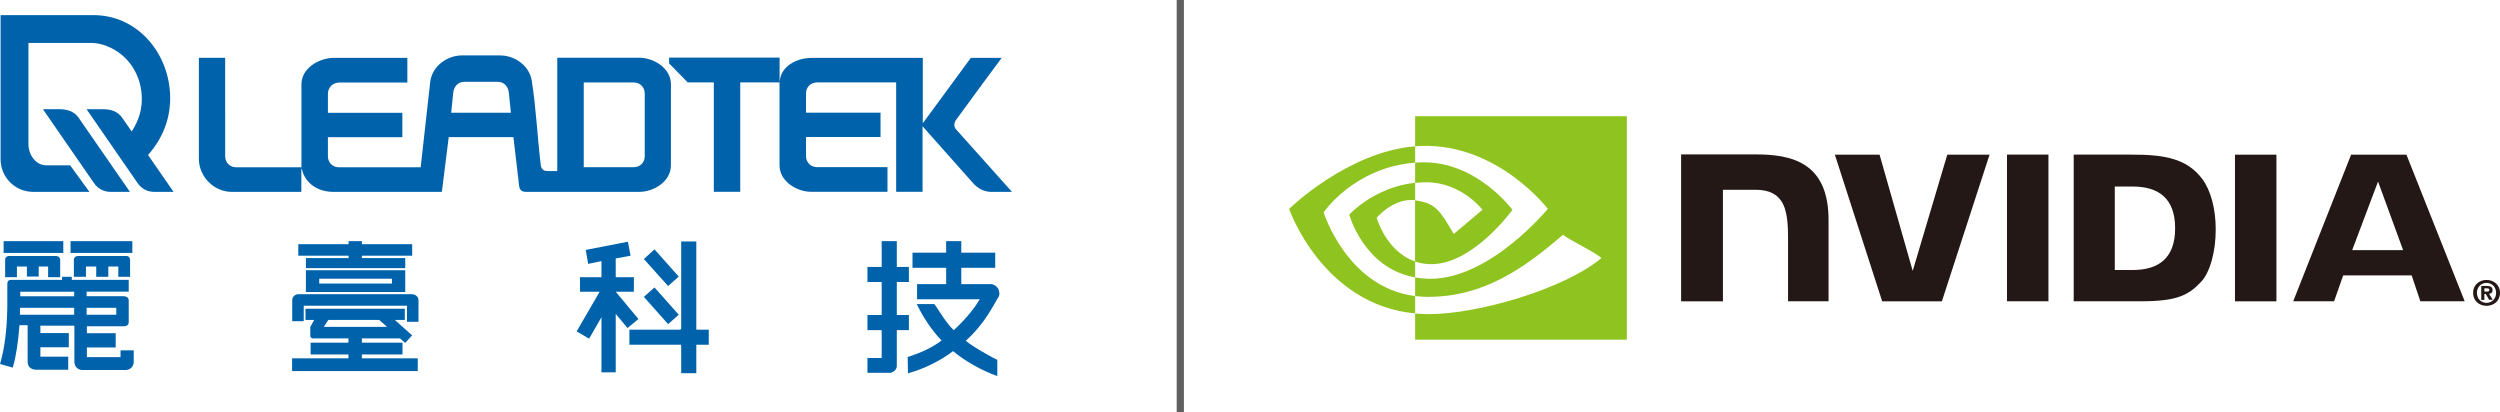
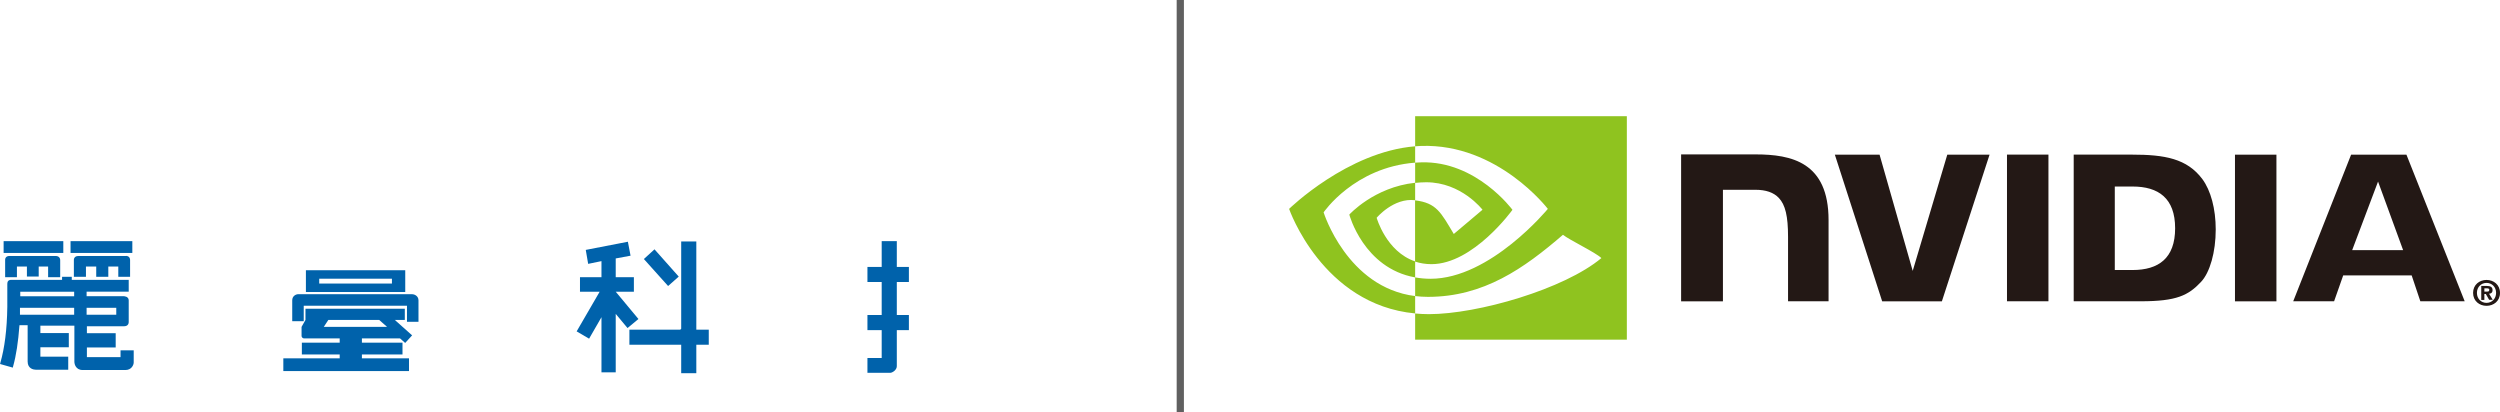
<svg xmlns="http://www.w3.org/2000/svg" id="_圖層_1" data-name="圖層 1" viewBox="0 0 345.53 57">
  <defs>
    <style>
      .cls-1 {
        fill: #231815;
      }

      .cls-2 {
        fill: none;
        stroke: #606060;
        stroke-miterlimit: 10;
      }

      .cls-3 {
        fill: #8fc31f;
      }

      .cls-4 {
        fill-rule: evenodd;
      }

      .cls-4, .cls-5 {
        fill: #0062ab;
      }
    </style>
  </defs>
  <path class="cls-1" d="M343.37,40.31v-.46h.29c.16,0,.39,0,.39.2,0,.22-.11.25-.3.25h-.37ZM343.37,40.63h.2l.46.81h.5l-.51-.84c.26-.02.48-.14.48-.5,0-.44-.3-.58-.81-.58h-.75v1.93h.43v-.81ZM345.53,40.48c0-1.13-.88-1.79-1.86-1.79s-1.86.66-1.86,1.79.88,1.79,1.86,1.79,1.86-.66,1.86-1.79M344.99,40.48c0,.82-.6,1.38-1.32,1.38h0c-.73,0-1.33-.55-1.33-1.38s.6-1.38,1.33-1.38,1.32.55,1.32,1.38" />
  <path class="cls-1" d="M277.39,21.37v20.27h5.73v-20.27h-5.73ZM232.35,21.35v20.3h5.78v-15.42h4.47c1.48,0,2.54.37,3.26,1.13.9.96,1.27,2.52,1.27,5.37v8.91h5.6v-11.22c0-8-5.11-9.08-10.1-9.08h-10.28ZM286.61,21.37v20.27h9.29c4.95,0,6.56-.82,8.3-2.67,1.24-1.3,2.04-4.14,2.04-7.25,0-2.85-.68-5.39-1.85-6.97-2.12-2.83-5.18-3.38-9.74-3.38h-8.04ZM292.29,25.78h2.46c3.57,0,5.88,1.61,5.88,5.77s-2.31,5.77-5.88,5.77h-2.46v-11.54ZM269.14,21.37l-4.78,16.07-4.58-16.06h-6.18s6.54,20.27,6.54,20.27h8.25l6.59-20.27h-5.84ZM308.9,41.65h5.73v-20.27h-5.73s0,20.27,0,20.27ZM324.95,21.38l-8,20.26h5.65l1.26-3.58h9.46l1.2,3.58h6.13l-8.05-20.26h-7.65ZM328.67,25.08l3.47,9.49h-7.04l3.58-9.49Z" />
  <path class="cls-3" d="M195.59,25.27v-2.79c.27-.02.54-.03.82-.04,7.63-.24,12.63,6.56,12.63,6.56,0,0-5.4,7.51-11.2,7.51-.83,0-1.58-.13-2.26-.36v-8.46c2.97.36,3.57,1.67,5.35,4.65l3.97-3.35s-2.9-3.8-7.79-3.8c-.53,0-1.04.04-1.54.09M195.59,16.05v4.17c.27-.02.55-.04.82-.05,10.61-.36,17.52,8.7,17.52,8.7,0,0-7.94,9.66-16.21,9.66-.76,0-1.47-.07-2.13-.19v2.58c.57.07,1.16.11,1.77.11,7.7,0,13.27-3.93,18.66-8.58.89.72,4.55,2.46,5.31,3.22-5.13,4.29-17.07,7.75-23.85,7.75-.65,0-1.28-.04-1.89-.09v3.62h29.26v-30.89h-29.26ZM195.59,36.14v2.2c-7.12-1.27-9.1-8.68-9.1-8.68,0,0,3.42-3.79,9.1-4.4v2.41h-.01c-2.98-.36-5.31,2.43-5.31,2.43,0,0,1.31,4.68,5.32,6.03M182.94,29.35s4.22-6.22,12.65-6.87v-2.26c-9.34.75-17.42,8.65-17.42,8.65,0,0,4.58,13.24,17.42,14.45v-2.4c-9.42-1.19-12.65-11.57-12.65-11.57" />
-   <path class="cls-4" d="M14.17,6.17c-.59-.18-1.15-.24-1.76-.24H3.93v13.99c0,1.41.96,2.93,2.49,2.93h3.28l2.66,3.67h-7.74C2.08,26.52.08,24.52.08,21.97V2.09h12.84c5.96,0,10.26,5.03,10.58,10.78.18,3.22-.89,6.13-3.04,8.55l3.53,5.1h-2.62c-.99,0-1.8-.41-2.36-1.23l-7.05-10.2h.01c.74,0,1.47-.01,2.21,0,1.08,0,2.07.26,2.71,1.19l1.31,1.89c1-1.53,1.49-3.13,1.39-4.95-.18-3.28-2.21-6.09-5.41-7.05M41.66,23.34h.05c.47,2.07,2.29,3.18,4.37,3.18h12.75s2.24,0,2.24,0l.95-7.57h8.94l.79,6.74c.07.58.38.83.97.83h15.62c2.03,0,4.39-1.45,4.39-3.66v-11.22c0-2.21-2.35-3.66-4.39-3.66h-11.32v15.66h-1.4c-.51,0-.82-.31-.88-.82-.47-3.89-.64-7.84-1.25-11.7-.33-2.04-2.34-3.46-4.36-3.46h-5.28c-2.09,0-4.15,1.53-4.39,3.67l-1.32,11.79h-11.3c-.87,0-1.52-.65-1.52-1.52v-2.64h10.29v-3.37h-10.29v-2.66c.04-.87.65-1.48,1.52-1.52h9.46v-3.41h-10.25c-2.03.05-4.39,1.45-4.39,3.66v11.46h-.18s-8.84,0-8.84,0c-.87,0-1.52-.65-1.52-1.52V7.99h-3.63v13.98c0,2.43,2.07,4.55,4.55,4.55h9.61v-3.18ZM107.78,11.18c.16-2.01,2.32-3.18,4.41-3.18h15.35v9.04l6.64-9.04h4.26c-2.09,2.85-4.21,5.68-6.28,8.54-.32.45-.37.94,0,1.36l7.71,8.62h-2.86c-.99,0-1.87-.47-2.52-1.21l-6.98-7.86v9.06h-3.65v-15.12h-10.94c-.87,0-1.52.65-1.52,1.52v2.66h10.3v3.37h-10.3v2.64c0,.87.65,1.52,1.52,1.52h9.74v3.41h-10.53c-2.03,0-4.39-1.45-4.39-3.66v-11.46h-5.43v15.12h-3.65v-15.12h-3.61l-2.57-2.63v-.8h15.27v3.2h0ZM8.15,15.09c-.73,0-1.47,0-2.21,0h-.01l7.05,10.2c.57.82,1.37,1.23,2.36,1.23h2.62l-7.09-10.24c-.65-.93-1.63-1.18-2.71-1.19M80.68,11.4h6.91c.87,0,1.52.65,1.52,1.52v8.67c0,.87-.65,1.52-1.52,1.52h-6.91v-11.72ZM70.62,15.58h-8.26l.28-2.76c.09-.84.64-1.51,1.52-1.51h4.65c.88,0,1.44.67,1.52,1.51l.28,2.76Z" />
  <g>
    <polygon class="cls-4" points="14.02 33.33 9.75 33.33 9.75 34.96 14.02 34.96 18.29 34.96 18.29 33.33 14.02 33.33" />
    <path class="cls-4" d="M17.41,35.38h-6.61c-.33,0-.59.21-.59.54v2.34h1.67v-1.42h1.42v1.42h1.67v-1.42h1.38v1.42h1.63v-2.3c0-.38-.21-.59-.59-.59Z" />
    <polygon class="cls-4" points="6.53 33.33 .5 33.33 .5 34.96 6.53 34.96 8.75 34.96 8.75 33.33 6.53 33.33" />
    <path class="cls-4" d="M7.7,35.38H1.3c-.38,0-.59.21-.59.54v2.39h1.63v-1.47h1.38v1.38h1.63v-1.38h1.3v1.47h1.67v-2.34c0-.38-.25-.59-.63-.59Z" />
    <path class="cls-4" d="M16.66,48.44v.92h-4.65v-1.34h3.98v-1.97h-3.98v-.96h5.15c.38,0,.63-.21.63-.59v-2.97c0-.33-.21-.54-.63-.59h-5.19v-.63h5.82v-1.63h-7.87v-.42h-1.34v.42H1.55c-.38,0-.54.21-.54.54v3.18c-.04,3.14-.38,5.73-.96,7.74l-.04.17,1.76.5.04-.17c.42-1.47.71-3.39.88-5.69h1.13v5.02c0,1,.84,1.13,1.13,1.13h4.48v-1.8h-3.85v-1.3h3.93v-1.97h-3.93v-1.02h4.7s0,1.98,0,1.98v3.06c0,.21.17,1.09,1.13,1.09h5.94c.8,0,1.13-.67,1.13-1.05v-1.67h-1.8ZM10.26,43.5H2.76v-.96h7.49v.96ZM10.26,40.95H2.8v-.63h7.45v.63ZM11.97,42.54h4.1v.96h-4.1v-.96Z" />
    <path class="cls-5" d="M125.62,38.98v-2.09h-1.67v-3.56h-2.09v3.56h-1.97v2.09h1.97v4.56h-1.97v2.09h1.97v3.85h-1.97v2.05h3.14c.29,0,.92-.38.92-.92v-4.98h1.67v-2.09h-1.67v-4.56h1.67Z" />
-     <path class="cls-5" d="M137.34,42.2l.54-.96c.17-.21.25-.42.25-.71l-.08-.42c-.17-.46-.54-.75-1-.84h-.25s-.21,0-.21,0h-3.73v-2.26h4.69v-2.09h-4.69v-1.59h-2.09v1.59h-4.65v2.09h4.65v2.26h-4.02v2.09h8.67c-.63,1.05-1.76,2.6-3.6,4.27-.96-.92-1.76-2.22-2.3-3.06l-.38-.54h-2.39l-.04.04.08.13c.92,1.88,2.13,3.6,3.35,4.86-1.21.92-2.8,1.69-4.69,2.28l.04,2.26c2.22-.63,4.35-1.65,6.24-3.07,1.51,1.3,4.02,2.72,6.07,3.43l.04.04v-2.26l-.5-.25c-1.51-.84-2.72-1.47-3.85-2.39,1.93-1.76,3.01-3.47,3.85-4.9Z" />
    <polygon class="cls-4" points="90.46 34.46 88.99 35.8 92.34 39.53 93.81 38.23 90.46 34.46" />
-     <polygon class="cls-4" points="90.46 39.73 88.99 41.03 92.34 44.8 93.81 43.5 90.46 39.73" />
    <polygon class="cls-4" points="85.1 40.32 87.61 40.32 87.61 38.31 85.1 38.31 85.1 35.72 87.15 35.34 86.78 33.41 80.96 34.54 81.29 36.47 83.13 36.09 83.13 38.31 80.16 38.31 80.16 40.32 82.88 40.32 79.7 45.8 81.42 46.81 83.13 43.84 83.13 51.46 85.1 51.46 85.1 43.38 86.73 45.34 88.24 44.09 85.1 40.32" />
    <path class="cls-4" d="M96.24,45.55v-12.18h-2.09v12.06s-.04.08-.13.13h-7.03v2.09h7.16v3.93h2.09v-3.93h1.72v-2.09h-1.72Z" />
-     <path class="cls-4" d="M50.02,49.53v-.54h5.61v-1.63h-5.61v-.59h5.27l.71.63.96-1.05-2.39-2.13h1.38v-1.55h-13.73v1.55h1.21l-.54.96v1.26c0,.17.17.33.33.33h4.94v.59h-5.23v1.63h5.23v.54h-7.79v1.76h17.37v-1.76h-7.74ZM44.75,45.18l.63-.96h7.03l1.09.96h-8.75Z" />
-     <polygon class="cls-4" points="56.97 35.34 56.97 33.75 50.02 33.75 50.02 33.33 48.18 33.33 48.18 33.75 41.23 33.75 41.23 35.34 48.18 35.34 48.18 35.67 42.28 35.67 42.28 37.06 56.01 37.06 56.01 35.67 50.02 35.67 50.02 35.34 56.97 35.34" />
+     <path class="cls-4" d="M50.02,49.53v-.54h5.61v-1.63h-5.61v-.59h5.27l.71.63.96-1.05-2.39-2.13h1.38v-1.55h-13.73v1.55l-.54.96v1.26c0,.17.17.33.33.33h4.94v.59h-5.23v1.63h5.23v.54h-7.79v1.76h17.37v-1.76h-7.74ZM44.75,45.18l.63-.96h7.03l1.09.96h-8.75Z" />
    <path class="cls-4" d="M42.28,37.35v3.01h13.73v-3.01h-13.73ZM54.17,39.19h-10.05v-.67h10.05v.67Z" />
    <path class="cls-4" d="M57.01,40.66h-15.78c-.33,0-.84.25-.84.84v2.89h1.59v-2.13h14.27v2.22h1.59v-2.97c0-.59-.54-.84-.84-.84Z" />
  </g>
  <line class="cls-2" x1="163.13" x2="163.13" y2="57" />
</svg>